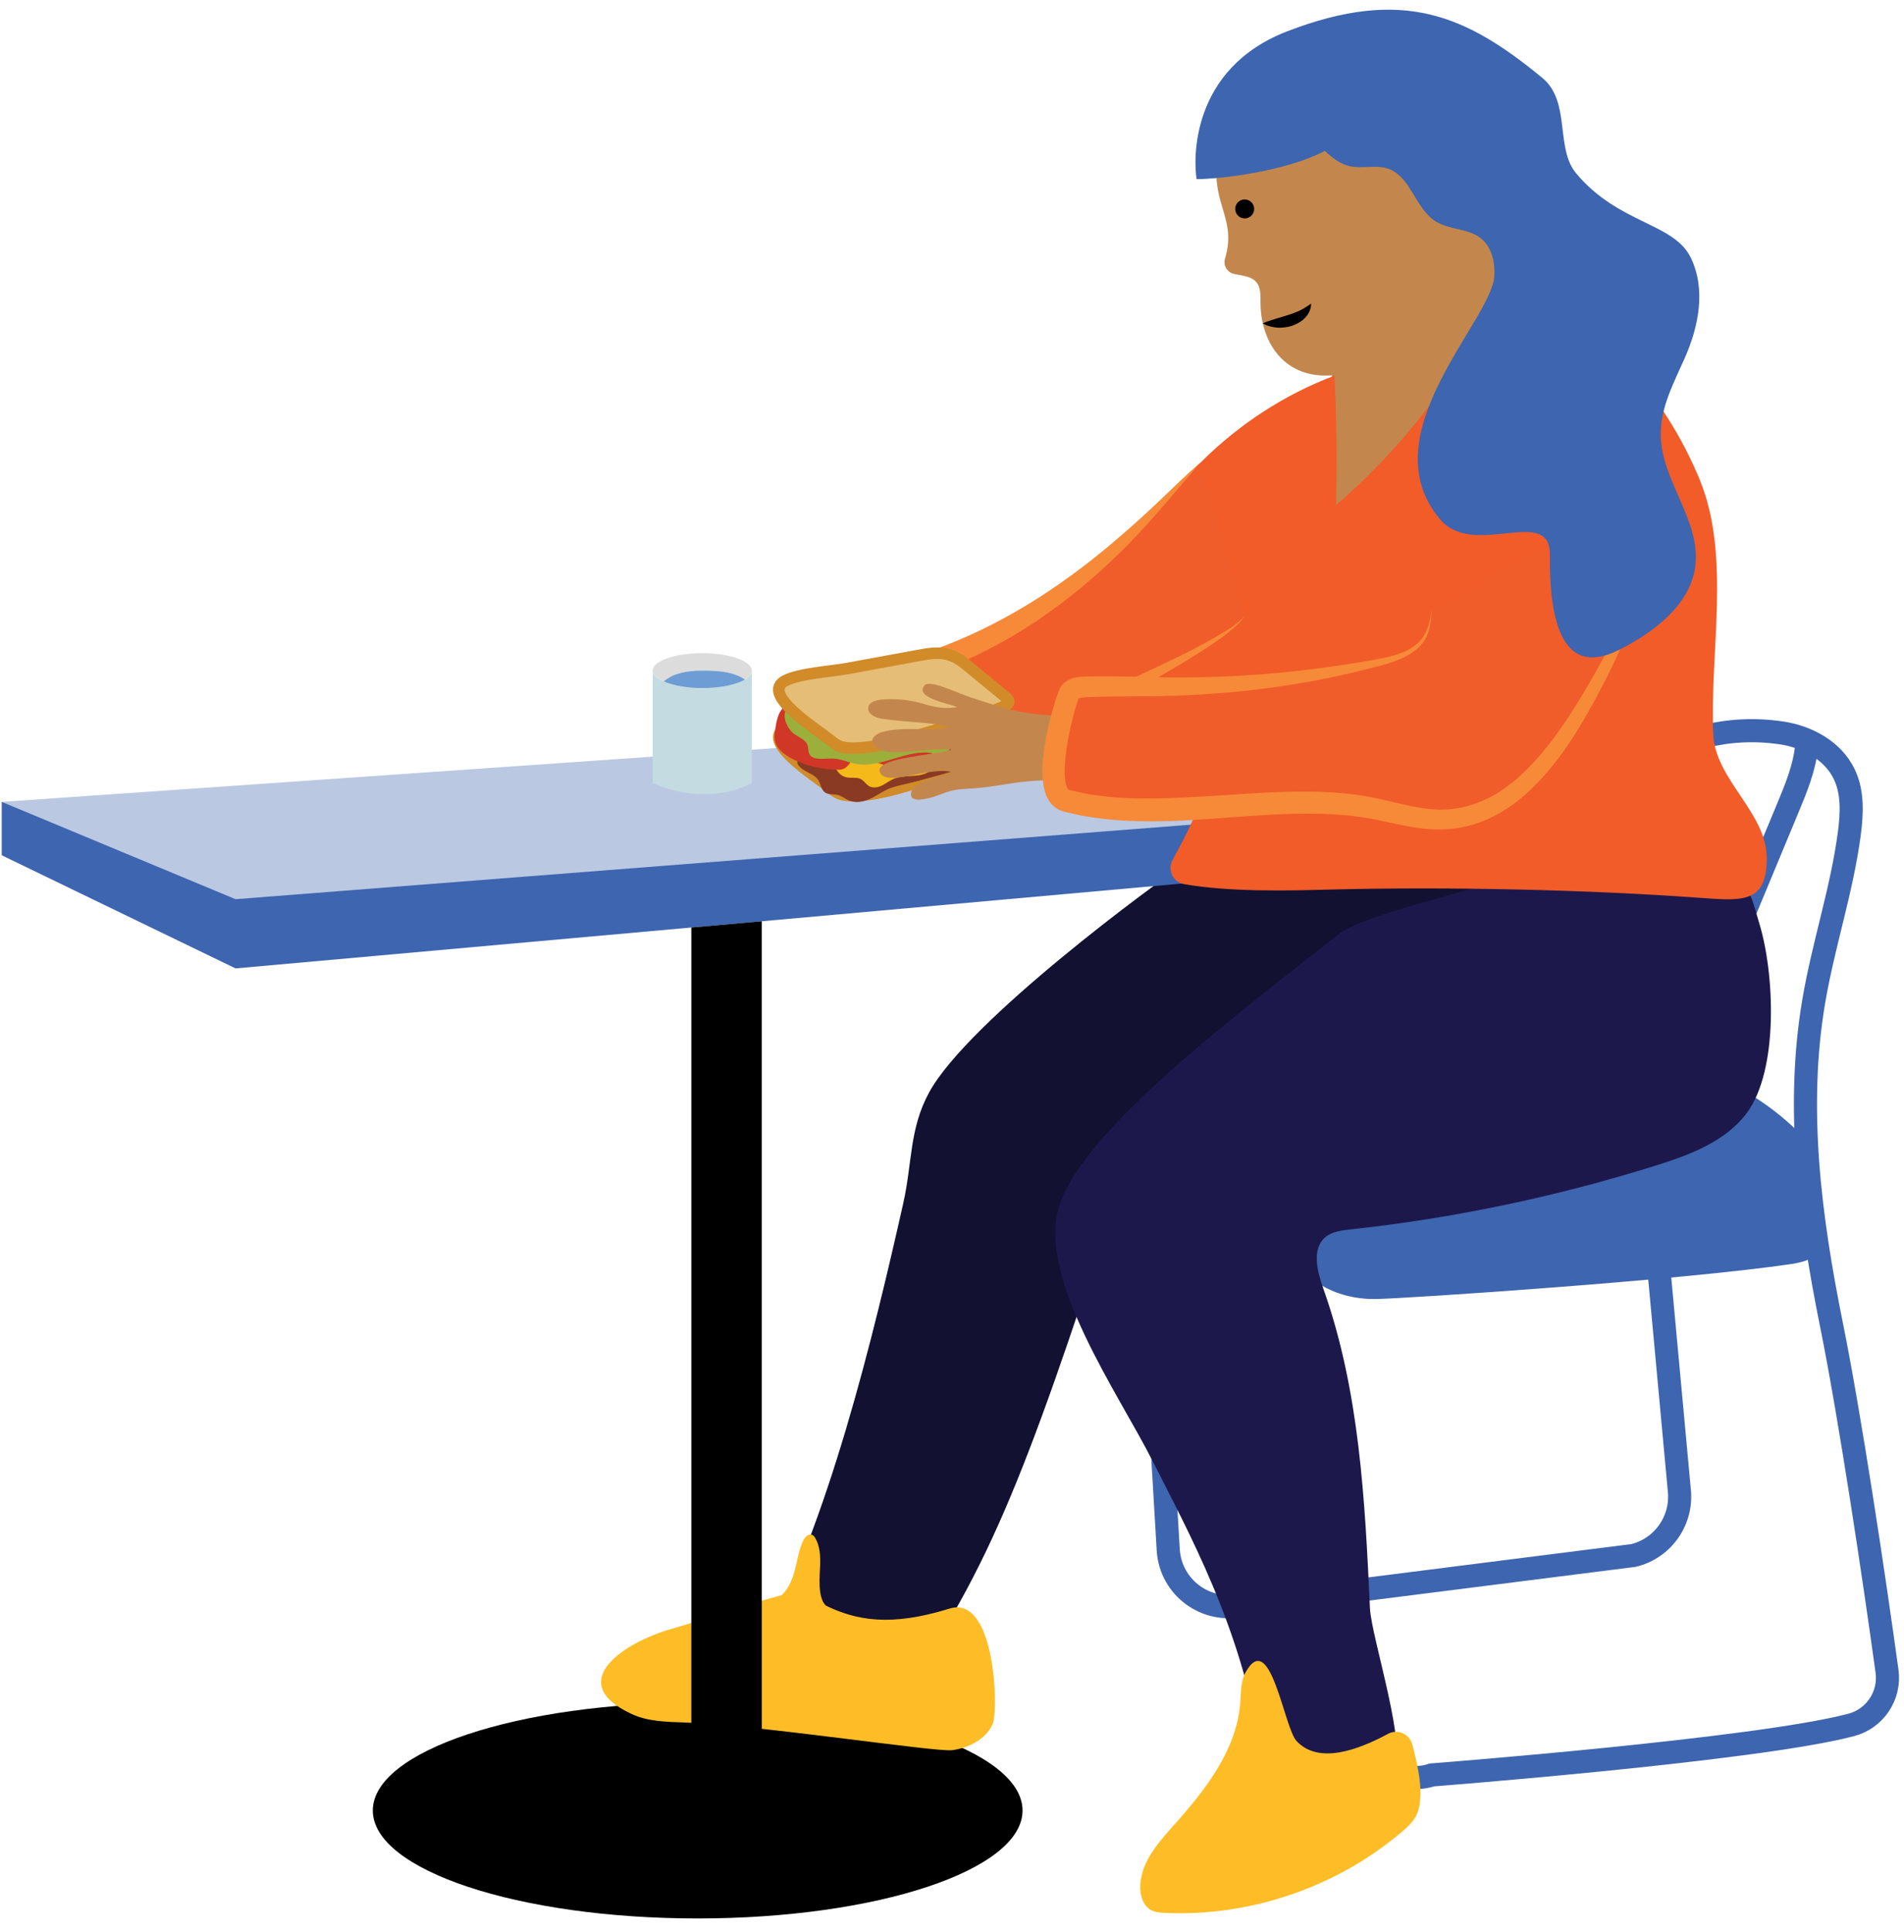
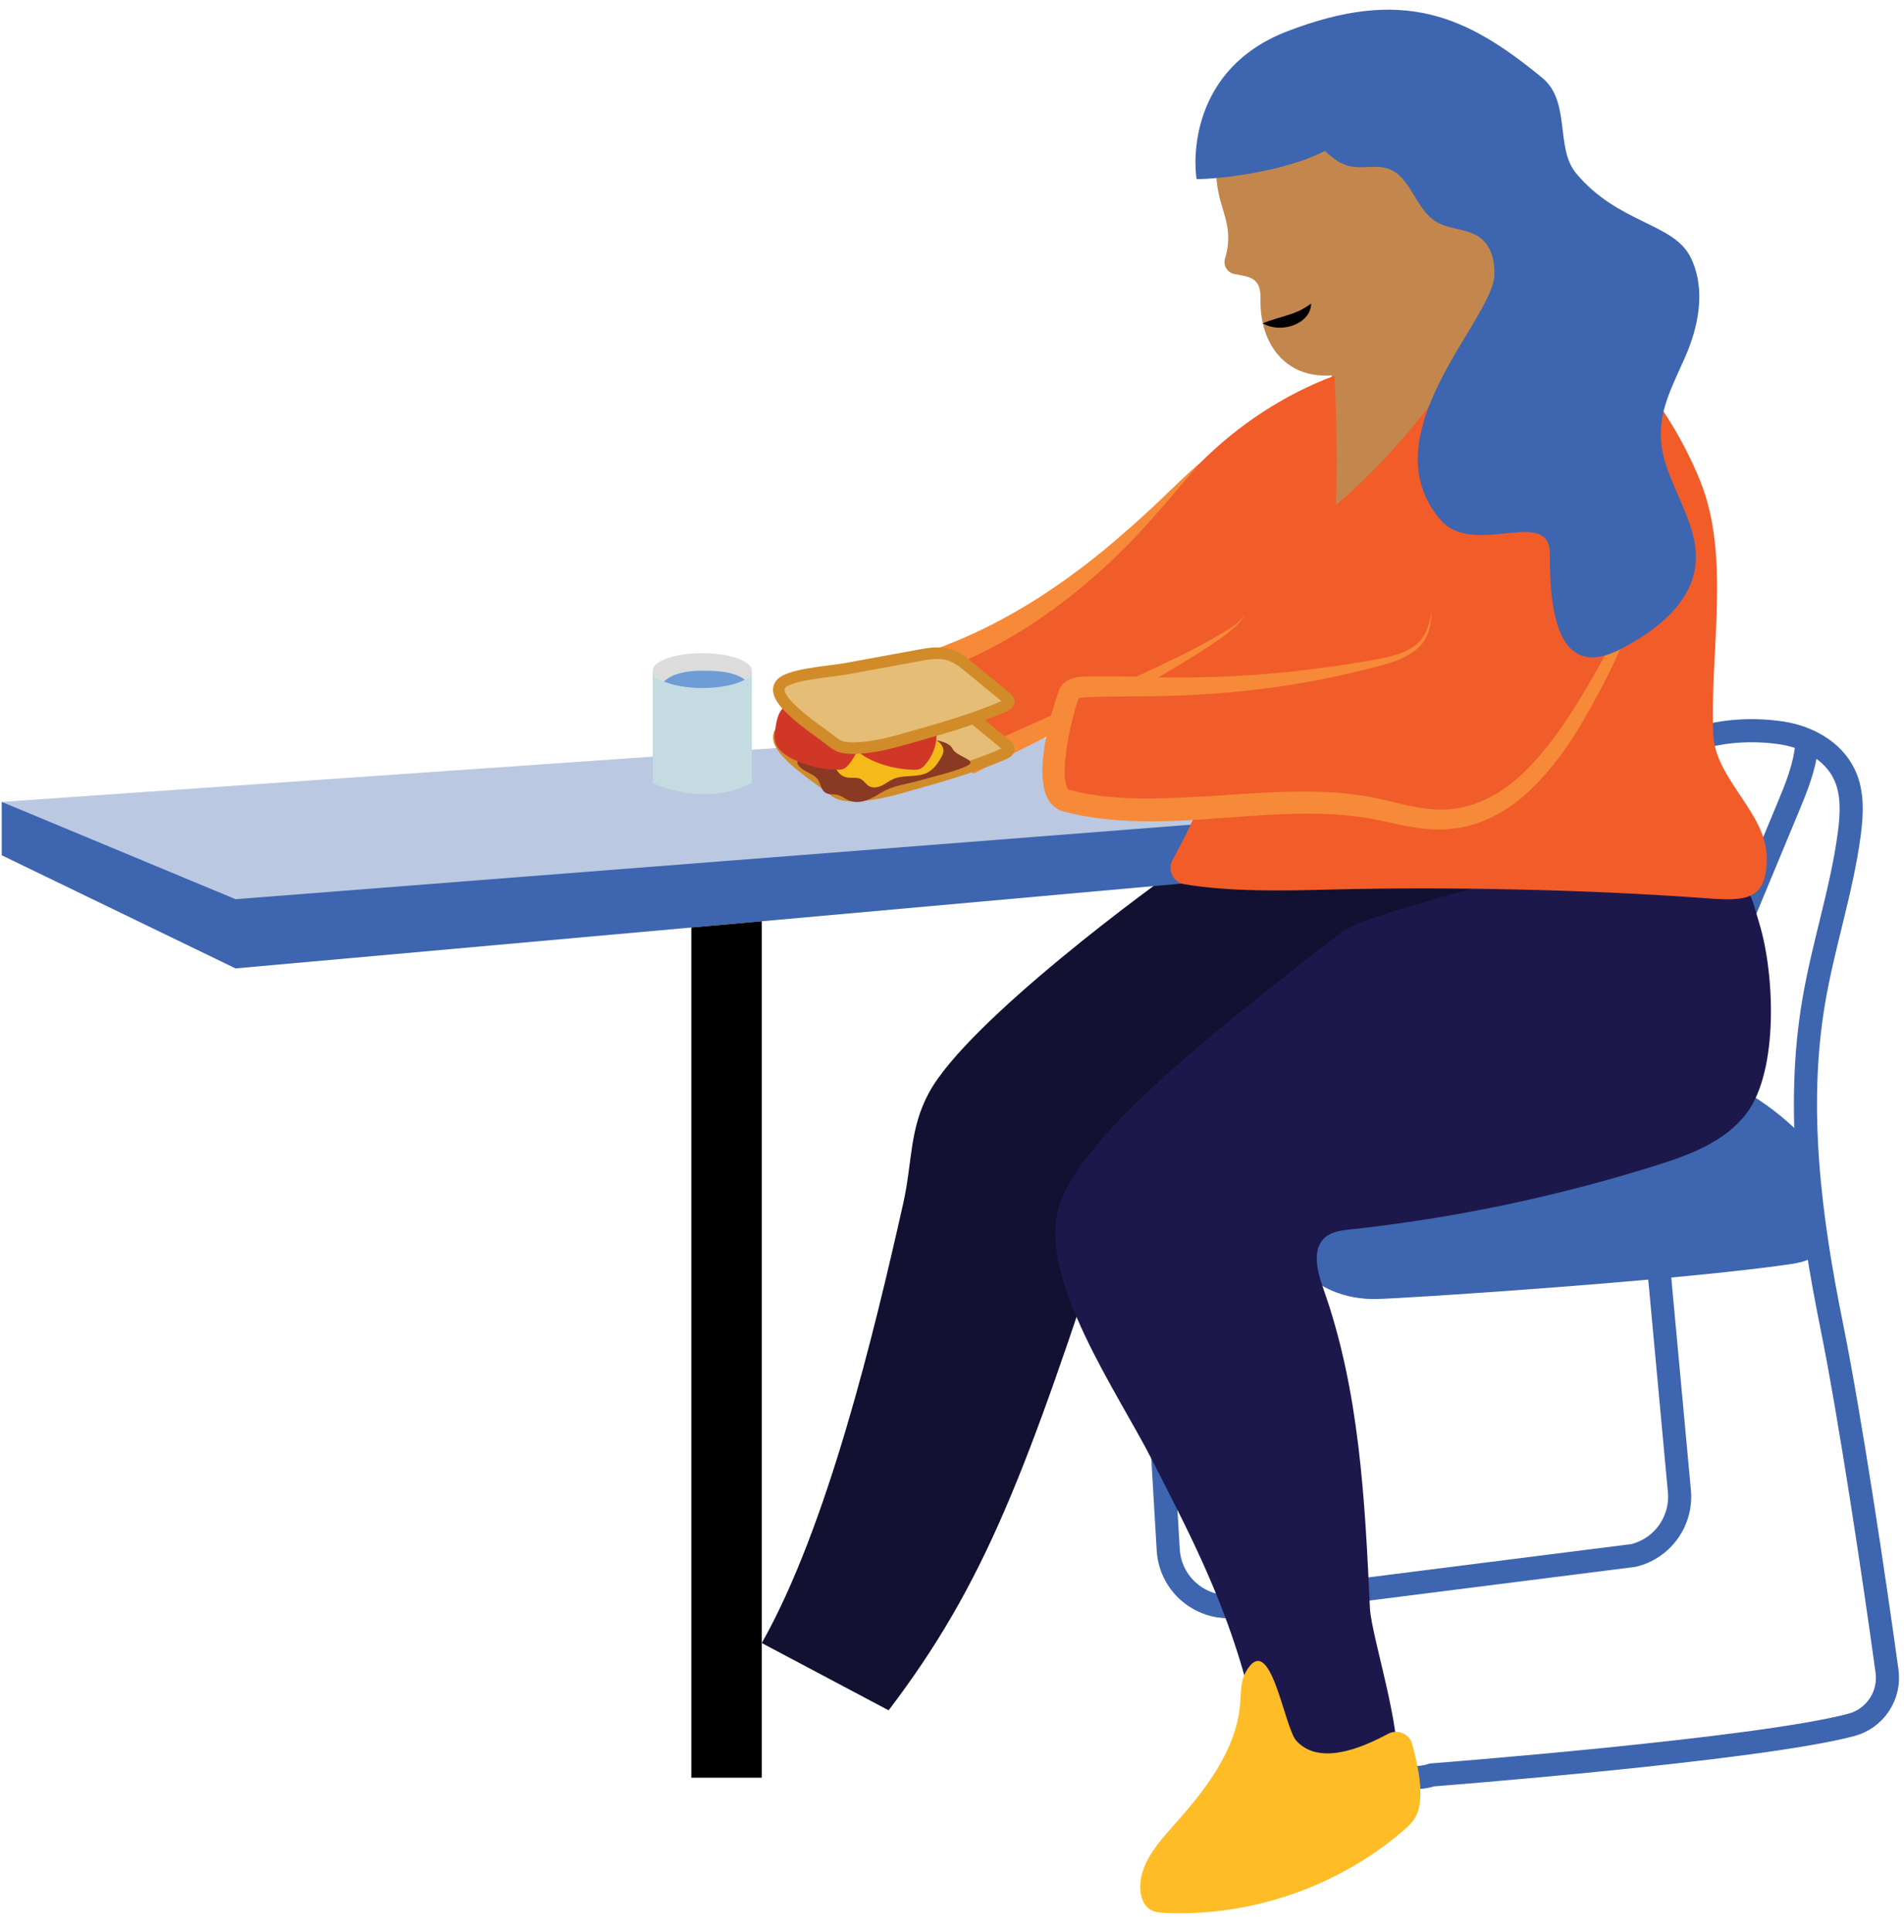
<svg xmlns="http://www.w3.org/2000/svg" width="139" height="141" viewBox="0 0 139 141" fill="none">
  <path d="M55.614 119.914C60.421 111.404 63.803 97.328 65.945 87.798C66.612 84.82 66.376 82.391 67.835 79.718C70.677 74.514 84.273 64.486 86.963 62.715L88.861 62.479C96.763 62.074 100.373 63.845 108.259 64.419C109.524 64.511 110.958 64.705 111.692 65.743C112.754 67.244 111.607 69.31 110.275 70.584C107.702 73.047 104.447 74.632 101.242 76.184C96.578 78.436 91.905 80.696 87.241 82.948C86.204 83.446 85.158 83.952 84.247 84.652C82.999 85.605 81.7 86.718 81.211 88.211C74.928 107.449 71.934 115.537 64.874 124.823" fill="#121132" />
-   <path d="M50.933 140.013C64.031 140.013 74.649 136.486 74.649 132.135C74.649 127.785 64.031 124.258 50.933 124.258C37.834 124.258 27.216 127.785 27.216 132.135C27.216 136.486 37.834 140.013 50.933 140.013Z" fill="black" />
-   <path d="M72.464 125.844C71.941 126.948 70.71 127.581 69.504 127.733C68.289 127.885 55.276 125.877 49.929 125.709C48.638 125.666 47.297 125.641 46.116 125.093C41.14 122.799 45.526 119.855 49.085 118.86C51.168 118.278 54.922 116.954 57.047 116.431C57.511 116.01 57.797 115.385 57.975 114.77C58.194 114.011 58.287 113.218 58.607 112.501C58.734 112.206 59.012 111.894 59.299 112.02C59.4 112.071 59.476 112.172 59.526 112.265C59.872 112.872 59.898 113.597 59.872 114.289C59.847 114.981 59.67 116.6 60.294 117.182C62.512 118.261 65.025 118.734 69.31 117.401C72.7 116.338 72.903 124.941 72.464 125.844Z" fill="#FEBD26" />
  <path d="M131.899 54.407C131.747 56.001 131.132 57.502 130.516 58.978C128.492 63.845 126.468 68.72 124.443 73.586" stroke="#3E65AF" stroke-width="1.687" stroke-miterlimit="10" />
  <path d="M120.454 85.588L122.597 108.756C122.833 110.957 121.407 112.998 119.257 113.521L90.741 117.131C88.059 117.789 85.445 115.858 85.285 113.1L83.691 86.01C83.539 83.454 85.588 81.303 88.152 81.337L116.128 81.649C118.346 81.674 120.21 83.361 120.454 85.588Z" stroke="#3E65AF" stroke-width="1.687" stroke-miterlimit="10" />
  <path d="M130.043 53.488C131.941 53.766 133.83 54.787 134.648 56.524C135.281 57.857 135.197 59.409 135.003 60.876C134.454 64.992 133.105 68.973 132.413 73.063C131.081 80.882 132.135 88.911 133.704 96.679C135.07 103.426 136.824 115.166 137.761 121.972C138.005 123.743 136.883 125.43 135.154 125.886C128.323 127.707 104.539 129.538 104.539 129.538C102.599 130.187 100.499 129.099 99.968 127.125C98.441 121.466 98.686 115.301 97.353 109.524C96.282 104.877 94.199 100.516 92.925 95.911C91.66 91.306 91.281 86.17 93.516 81.953C96.139 77.01 101.671 74.447 105.576 70.449C107.609 68.366 109.195 65.903 110.999 63.626C115.663 57.781 122.107 52.316 130.043 53.488Z" stroke="#3E65AF" stroke-width="1.687" stroke-miterlimit="10" />
  <path d="M131.865 83.201C132.22 83.581 133.004 90.311 132.962 90.826C132.894 91.753 131.747 92.108 130.828 92.242C122.807 93.44 102.675 94.764 100.474 94.806C98.264 94.849 95.903 94.005 94.739 92.133C94.595 91.905 94.469 91.66 94.444 91.391C94.368 90.632 95.076 90.049 95.717 89.636C101.444 85.908 107.356 78.79 114.061 77.457C120.252 76.235 127.075 78.082 131.865 83.201Z" fill="#3E65AF" />
  <path d="M106.209 6.747C103.594 3.221 98.45 1.787 94.427 3.55C90.404 5.313 87.966 10.146 89.029 14.405C89.223 15.172 89.51 15.914 89.619 16.699C89.721 17.416 89.653 18.158 89.434 18.858C89.282 19.347 89.569 19.87 90.075 19.988C90.657 20.123 91.323 20.14 91.703 20.578C92.074 21 92.015 21.633 92.023 22.198C92.074 25.057 93.811 27.646 97.21 27.393C97.404 27.376 96.62 28.473 96.586 28.667C96.417 29.881 96.24 31.104 96.071 32.319C95.919 33.381 95.776 34.486 96.114 35.507C96.62 37.033 98.07 38.011 99.453 38.846C100.735 39.622 102.355 40.382 103.662 39.648C104.337 39.268 104.75 38.568 105.138 37.902C106.142 36.164 107.154 34.427 108.157 32.69C110.62 28.447 111.885 24.795 110.35 19.98C108.959 15.628 109.034 10.559 106.209 6.747Z" fill="#C3874D" />
  <path d="M74.227 46.85C71.63 47.196 69.024 47.55 66.426 47.896C65.911 47.964 56.474 49.44 57.385 50.772C58.253 52.046 59.232 53.404 60.699 53.884C62.217 54.382 63.853 53.817 65.38 53.328C69.26 52.071 73.283 51.27 77.348 50.949C79.541 50.772 81.987 50.629 83.454 48.993C83.733 48.681 80.553 44.809 80.148 44.489C78.242 45.889 76.614 46.53 74.227 46.85Z" fill="#B27746" />
  <path d="M127.513 81.244C125.953 83.319 123.355 84.289 120.876 85.065C113.614 87.342 106.133 88.911 98.568 89.729C97.935 89.796 97.252 89.881 96.763 90.286C95.734 91.154 96.164 92.79 96.611 94.056C99.251 101.477 99.647 109.481 100.01 117.35C100.111 119.552 102.886 127.775 101.714 129.647C100.541 131.519 94.983 127.682 93.457 126.096C92.917 125.025 92.217 128.947 92.023 127.707C90.648 118.75 86.684 111.666 84.137 106.614C81.674 101.731 75.712 93.288 77.314 88.059C79.06 82.374 90.867 73.62 97.75 68.163C99.344 66.898 106.378 65.253 108.301 64.587C110.426 63.853 112.728 63.946 114.972 64.047C117.966 64.182 120.96 64.3 123.946 64.486C127.952 64.731 127.488 64.225 128.433 67.379C129.546 70.997 129.875 78.09 127.513 81.244Z" fill="#1D184C" />
  <path d="M0.126 58.523L74.877 53.328L91.365 59.813L77.061 62.419L51.169 65.624L19.01 68.914L0.126 58.523Z" fill="#BBC8E2" />
  <path d="M100.803 59.105L91.897 63.98L55.613 67.236L50.469 67.691L17.196 70.677L0.126 62.42V58.523L17.196 65.625L100.803 59.105Z" fill="#3E65AF" />
  <path d="M125.076 53.606C124.806 47.593 126.375 40.626 124.106 35.06C121.542 28.793 116.76 23.471 110.806 20.249C110.586 20.131 110.333 20.013 110.106 20.114C109.912 20.199 109.81 20.401 109.726 20.595C106.901 26.811 102.709 32.411 97.531 36.864C97.615 33.718 97.581 30.564 97.421 27.418C90.083 30.176 84.053 36.207 81.295 43.544C81.076 44.126 80.873 44.742 80.975 45.349C81.084 46.024 80.19 47.145 80.629 47.677C81.919 49.22 84.551 50.207 85.841 51.751C86.474 52.501 87.106 53.269 87.528 54.154C88.827 56.878 87.106 59.957 85.596 62.774C85.208 63.491 85.639 64.385 86.44 64.528C89.805 65.102 93.828 65.009 97.033 64.924C105.644 64.705 115.841 64.916 124.435 65.549C127.395 65.768 128.981 65.785 128.981 62.63C128.989 59.333 125.219 56.895 125.076 53.606Z" fill="#F15C29" />
  <path d="M101.326 126.543C102.026 126.164 102.886 126.526 103.097 127.294C103.443 128.551 103.738 130.01 103.696 131.005C103.679 131.511 103.62 132.025 103.401 132.481C103.165 132.97 102.751 133.341 102.338 133.695C97.581 137.735 91.273 139.894 85.04 139.608C84.677 139.591 84.306 139.566 83.994 139.38C83.488 139.085 83.269 138.461 83.243 137.87C83.168 136.082 84.475 134.564 85.672 133.232C87.975 130.659 90.269 127.749 90.539 124.3C90.598 123.524 90.564 122.689 90.952 122.014C92.757 118.852 93.735 126.096 94.655 127.066C96.266 128.795 99.167 127.707 101.326 126.543Z" fill="#FEBD26" />
-   <path d="M90.868 15.94C91.25 15.94 91.559 15.63 91.559 15.248C91.559 14.866 91.25 14.556 90.868 14.556C90.486 14.556 90.176 14.866 90.176 15.248C90.176 15.63 90.486 15.94 90.868 15.94Z" fill="black" />
  <path d="M92.183 23.598C92.875 23.311 93.482 23.176 94.055 22.982C94.342 22.898 94.612 22.788 94.882 22.67C95.143 22.535 95.405 22.383 95.717 22.156C95.725 22.535 95.548 22.915 95.278 23.193C95.008 23.48 94.663 23.657 94.308 23.783C93.946 23.893 93.583 23.935 93.221 23.91C92.866 23.876 92.512 23.792 92.183 23.598Z" fill="black" />
  <path d="M55.614 67.235V129.74H50.469V67.691L55.614 67.235Z" fill="black" />
  <path d="M87.612 33.786C84.66 36.527 76.412 47.677 61.863 49.895C62.757 51.135 70.188 54.382 70.744 55.799C73.03 54.508 89.594 47.221 90.868 44.927" fill="#F15C2B" />
  <path d="M87.612 33.786C85.917 35.743 84.29 37.759 82.468 39.623C80.646 41.487 78.672 43.215 76.522 44.734C74.388 46.269 72.06 47.542 69.623 48.58C67.177 49.6 64.605 50.3 61.99 50.73L62.547 49.406C62.563 49.431 62.724 49.575 62.867 49.684C63.019 49.803 63.188 49.921 63.365 50.039C63.719 50.275 64.09 50.494 64.47 50.722L66.789 52.046C67.573 52.493 68.358 52.931 69.125 53.438C69.513 53.691 69.893 53.944 70.281 54.239C70.475 54.391 70.66 54.542 70.854 54.728C71.048 54.93 71.251 55.091 71.445 55.529L70.382 55.15C72.161 54.239 73.882 53.505 75.636 52.712L80.857 50.351C82.586 49.55 84.332 48.757 86.044 47.922C86.896 47.5 87.748 47.062 88.574 46.589C89.375 46.1 90.269 45.678 90.868 44.928C90.632 45.349 90.252 45.67 89.89 45.982C89.519 46.294 89.131 46.581 88.734 46.851C87.942 47.399 87.123 47.905 86.305 48.403C84.661 49.398 82.991 50.334 81.296 51.236C79.609 52.147 77.897 53.016 76.184 53.876C74.498 54.745 72.718 55.588 71.116 56.449L70.053 56.069C70.07 56.086 69.952 55.934 69.817 55.824C69.69 55.706 69.522 55.58 69.361 55.462C69.024 55.226 68.661 54.989 68.29 54.77C67.54 54.332 66.772 53.893 65.988 53.463L63.635 52.147C63.238 51.919 62.842 51.692 62.445 51.43C62.243 51.304 62.049 51.169 61.847 51.009C61.636 50.84 61.442 50.705 61.189 50.376L60.337 49.263L61.745 49.052C64.242 48.681 66.688 48.006 69.041 47.095C71.394 46.184 73.654 45.004 75.805 43.637C77.947 42.263 79.988 40.711 81.92 39.015C82.898 38.181 83.843 37.312 84.779 36.418C85.707 35.541 86.617 34.621 87.612 33.786Z" fill="#F68A38" />
  <path d="M67.1 51.295C67.699 51.186 68.34 51.076 68.948 51.177C69.69 51.304 70.213 51.709 70.677 52.088C71.579 52.83 72.481 53.572 73.384 54.315C73.527 54.433 73.679 54.576 73.645 54.719C73.612 54.871 73.401 54.972 73.198 55.057C71.056 55.976 68.669 56.659 66.299 57.325C65.026 57.688 63.71 58.051 62.31 58.068C61.998 58.068 61.677 58.051 61.399 57.967C61.079 57.865 60.851 57.68 60.632 57.503C59.569 56.642 55.47 54.104 57.334 53.142C58.371 52.611 60.598 52.484 61.863 52.257C63.609 51.936 65.355 51.616 67.1 51.295Z" fill="#E5BD77" stroke="#D18B29" stroke-width="0.843" stroke-miterlimit="10" />
  <path d="M58.691 56.204C59.029 56.423 59.467 56.567 59.695 56.87C59.94 57.199 59.923 57.705 60.328 57.891C60.564 58.001 60.859 57.95 61.129 58.009C61.466 58.085 61.719 58.329 62.048 58.447C62.52 58.625 63.069 58.507 63.524 58.296C63.98 58.093 64.368 57.798 64.823 57.596C65.464 57.317 66.189 57.224 66.873 57.031C67.581 56.828 70.17 56.212 70.744 55.808C71.258 55.453 69.816 55.192 69.555 54.669C69.335 54.222 68.686 54.062 68.121 54.003C67.1 53.893 66.054 53.91 65.034 54.062C63.465 54.298 61.972 54.838 60.387 54.922C59.678 54.964 57.157 55.2 58.691 56.204Z" fill="#8A3A22" />
  <path d="M60.37 55.251C60.918 55.715 61.053 56.575 61.804 56.735C62.133 56.803 62.504 56.71 62.799 56.836C63.086 56.963 63.212 57.267 63.499 57.401C63.786 57.536 64.148 57.452 64.427 57.309C64.705 57.165 64.941 56.971 65.237 56.845C65.979 56.533 66.923 56.752 67.649 56.415C68.112 56.195 68.399 55.799 68.635 55.403C68.762 55.2 68.88 54.989 68.871 54.762C68.863 54.441 68.61 54.154 68.29 53.994C67.969 53.825 67.59 53.766 67.219 53.716C66.156 53.589 65.076 53.606 64.005 53.623C62.985 53.64 61.964 53.657 60.935 53.665C60.395 53.674 58.894 53.48 58.894 54.18C58.886 54.736 59.99 54.93 60.37 55.251Z" fill="#F5B919" />
  <path d="M56.574 53.395C56.541 53.64 56.524 53.893 56.591 54.129C56.743 54.711 57.342 55.141 57.949 55.437C58.902 55.892 59.982 56.153 61.078 56.179C61.239 56.179 61.399 56.179 61.542 56.128C61.711 56.069 61.837 55.943 61.947 55.816C62.461 55.209 62.765 54.475 62.782 53.724C62.799 53.235 62.689 52.729 62.369 52.324C61.576 51.329 59.822 51.236 58.54 51.236C56.946 51.245 56.752 52.105 56.574 53.395Z" fill="#D03727" />
  <path d="M62.166 53.395C62.132 53.64 62.115 53.893 62.183 54.129C62.334 54.711 62.933 55.141 63.541 55.437C64.493 55.892 65.573 56.153 66.669 56.179C66.83 56.179 66.99 56.179 67.133 56.128C67.302 56.069 67.429 55.943 67.538 55.816C68.053 55.209 68.356 54.475 68.373 53.724C68.39 53.235 68.28 52.729 67.96 52.324C67.167 51.329 65.413 51.236 64.131 51.236C62.537 51.245 62.343 52.105 62.166 53.395Z" fill="#D03727" />
-   <path d="M58 53.581C58.337 53.817 58.801 53.994 58.944 54.348C59.037 54.584 58.97 54.854 59.105 55.065C59.391 55.529 60.201 55.335 60.825 55.361C61.399 55.377 61.93 55.647 62.487 55.748C64.359 56.094 66.215 54.627 68.095 54.972C68.407 55.032 68.762 55.133 69.04 54.989C69.2 54.905 69.293 54.745 69.386 54.601C69.934 53.724 70.845 53.016 71.924 52.619C71.199 51.886 69.934 51.784 68.804 51.742C66.08 51.624 63.355 51.515 60.64 51.397C59.88 51.363 58.211 51 57.595 51.523C56.946 52.063 57.418 53.176 58 53.581Z" fill="#9CAF3B" />
  <path d="M67.1 47.829C67.699 47.719 68.34 47.61 68.948 47.711C69.69 47.837 70.213 48.242 70.677 48.622C71.579 49.364 72.481 50.106 73.384 50.848C73.527 50.966 73.679 51.11 73.645 51.253C73.612 51.405 73.401 51.506 73.198 51.59C71.056 52.51 68.669 53.193 66.299 53.859C65.026 54.222 63.71 54.585 62.31 54.601C61.998 54.601 61.677 54.585 61.399 54.5C61.079 54.399 60.851 54.214 60.632 54.036C59.569 53.176 55.47 50.637 57.334 49.676C58.371 49.145 60.598 49.018 61.863 48.79C63.609 48.47 65.355 48.149 67.1 47.829Z" fill="#E5BD77" stroke="#D18B29" stroke-width="0.843" stroke-miterlimit="10" />
  <path opacity="0.9" d="M54.888 48.942C54.888 49.642 53.268 50.215 51.261 50.215C49.271 50.215 47.651 49.642 47.651 48.942C47.651 48.242 49.271 47.669 51.261 47.669C52.88 47.669 54.255 48.048 54.719 48.562C54.829 48.681 54.888 48.807 54.888 48.942Z" fill="#D8D8D8" />
  <path d="M54.888 48.942V57.148C51.278 58.987 47.651 57.148 47.651 57.148V48.942C47.651 49.246 47.947 49.532 48.453 49.735C49.119 50.022 50.123 50.216 51.261 50.216C52.585 50.216 53.749 49.971 54.373 49.6C54.711 49.406 54.888 49.187 54.888 48.942Z" fill="#C3DBE1" />
  <path d="M54.382 49.6C53.758 49.971 52.594 50.216 51.27 50.216C50.131 50.216 49.128 50.022 48.461 49.735C49.195 49.102 50.19 48.967 51.118 48.951C52.113 48.942 53.48 48.959 54.382 49.6Z" fill="#6D9DD4" />
-   <path d="M73.485 51.717C72.625 51.489 71.79 51.186 70.938 50.924C69.808 50.562 67.885 49.558 67.489 50.03C66.738 50.933 69.319 51.346 69.875 51.607C68.965 51.751 68.307 51.633 67.421 51.371C66.426 51.068 65.372 50.966 64.334 51.059C63.938 51.093 63.449 51.245 63.39 51.633C63.314 52.096 63.887 52.375 64.351 52.451C66.072 52.721 67.615 52.661 69.319 53.041C67.834 53.454 66.08 52.948 64.376 53.437C64.014 53.539 63.567 53.851 63.702 54.205C64.199 55.529 67.573 54.509 69.479 54.703C68.56 55.09 63.879 55.276 64.225 56.322C64.621 57.511 67.969 55.883 69.479 56.356C68.737 56.668 66.375 57.03 66.51 58.042C66.578 58.54 67.48 58.329 67.961 58.211C68.45 58.085 68.906 57.857 69.395 57.73C70.002 57.57 70.643 57.57 71.267 57.52C72.406 57.435 73.527 57.191 74.657 57.064C76.42 56.862 78.217 56.912 79.971 57.233C80.022 57.241 80.106 52.881 79.085 52.324C78.453 51.97 77.441 52.223 76.749 52.206C75.653 52.156 74.548 51.995 73.485 51.717Z" fill="#C3874D" />
  <path d="M120.335 35.523C121.035 41.115 118.497 46.581 115.654 51.438C113.394 55.31 110.273 59.425 105.803 59.788C104.117 59.923 102.447 59.485 100.802 59.105C93.701 57.444 84.853 60.345 77.819 58.439C75.694 57.865 77.862 50.747 78.106 50.477C78.376 50.19 78.815 50.148 79.211 50.131C81.294 50.055 83.386 50.131 85.469 50.106C90.563 50.064 95.657 49.465 100.633 48.343C101.899 48.056 103.282 47.652 103.965 46.547C104.344 45.94 104.446 45.197 104.521 44.489" fill="#F15C2B" />
  <path d="M120.336 35.524C120.479 36.511 120.564 37.514 120.538 38.518C120.496 39.521 120.386 40.525 120.184 41.512C119.796 43.485 119.13 45.408 118.328 47.255C117.527 49.111 116.574 50.874 115.571 52.62C114.55 54.365 113.369 56.044 111.876 57.503C110.409 58.953 108.486 60.151 106.31 60.446C104.117 60.784 102.034 60.117 100.162 59.763C96.392 59.072 92.428 59.476 88.447 59.755C86.448 59.898 84.424 60.008 82.374 59.906C81.354 59.864 80.325 59.755 79.296 59.586C78.781 59.51 78.275 59.367 77.769 59.257C77.693 59.232 77.677 59.24 77.55 59.198C77.44 59.156 77.331 59.122 77.23 59.055C77.019 58.937 76.85 58.785 76.707 58.616C76.437 58.279 76.327 57.941 76.243 57.629C75.973 56.398 76.133 55.369 76.276 54.331C76.445 53.303 76.69 52.307 76.993 51.321C77.069 51.076 77.145 50.823 77.246 50.57L77.322 50.367L77.373 50.249L77.407 50.182C77.415 50.157 77.474 50.064 77.516 50.013C77.727 49.769 77.904 49.676 78.107 49.575C78.503 49.406 78.832 49.398 79.11 49.381L79.878 49.364C80.89 49.355 81.894 49.372 82.889 49.389C86.861 49.533 90.808 49.406 94.755 48.959C96.721 48.731 98.694 48.461 100.642 48.09C101.604 47.905 102.582 47.677 103.333 47.078C104.117 46.505 104.395 45.476 104.53 44.498C104.497 44.995 104.463 45.493 104.32 45.99C104.176 46.48 103.906 46.952 103.518 47.298C102.734 48.006 101.713 48.327 100.752 48.588C98.812 49.094 96.856 49.55 94.874 49.87C90.918 50.553 86.87 50.823 82.872 50.823C81.877 50.823 80.89 50.831 79.903 50.865C79.422 50.882 78.84 50.891 78.722 50.975C78.705 50.983 78.663 51.025 78.714 50.975C78.739 50.95 78.781 50.882 78.773 50.89L78.764 50.907L78.748 50.958L78.697 51.101C78.621 51.312 78.554 51.54 78.486 51.768C78.225 52.687 78.014 53.64 77.871 54.585C77.736 55.504 77.643 56.508 77.82 57.233C77.862 57.401 77.93 57.545 77.972 57.596C77.997 57.612 78.014 57.629 78.022 57.638C78.031 57.638 78.022 57.646 78.183 57.68C78.646 57.773 79.102 57.908 79.574 57.975C80.519 58.127 81.472 58.22 82.442 58.253C84.382 58.321 86.347 58.22 88.329 58.102C90.311 57.975 92.309 57.815 94.334 57.781C96.358 57.739 98.424 57.823 100.465 58.253C102.464 58.684 104.311 59.282 106.116 59.029C107.912 58.818 109.608 57.891 111.008 56.592C112.416 55.301 113.597 53.724 114.668 52.08C115.731 50.418 116.726 48.698 117.62 46.935C119.391 43.426 120.656 39.538 120.336 35.524Z" fill="#F68A38" />
  <path d="M121.239 31.753C121.281 35.077 124.165 37.978 123.769 41.276C123.44 44.033 120.943 45.982 118.489 47.281C116.566 48.301 113.049 49.507 113.15 40.5C113.201 36.822 107.584 40.803 105.138 37.91C99.901 31.728 108.925 23.387 109.094 20.123C109.144 19.119 108.9 18.023 108.115 17.399C107.196 16.657 105.813 16.791 104.809 16.159C103.316 15.231 103.004 12.887 101.343 12.313C100.44 12.001 99.428 12.347 98.501 12.119C97.809 11.959 97.244 11.503 96.721 11.014C93.887 12.499 89.13 13.072 87.359 13.072C87.132 11.756 86.845 5.043 93.955 2.293C102.422 -0.979 107.069 1.138 112.585 5.675C114.702 7.413 113.513 10.795 115.065 12.65C118.16 16.353 122.175 16.243 123.431 18.799C124.553 21.101 124.022 23.817 122.984 26.153C122.183 27.958 121.205 29.78 121.239 31.753Z" fill="#3E65AF" />
</svg>